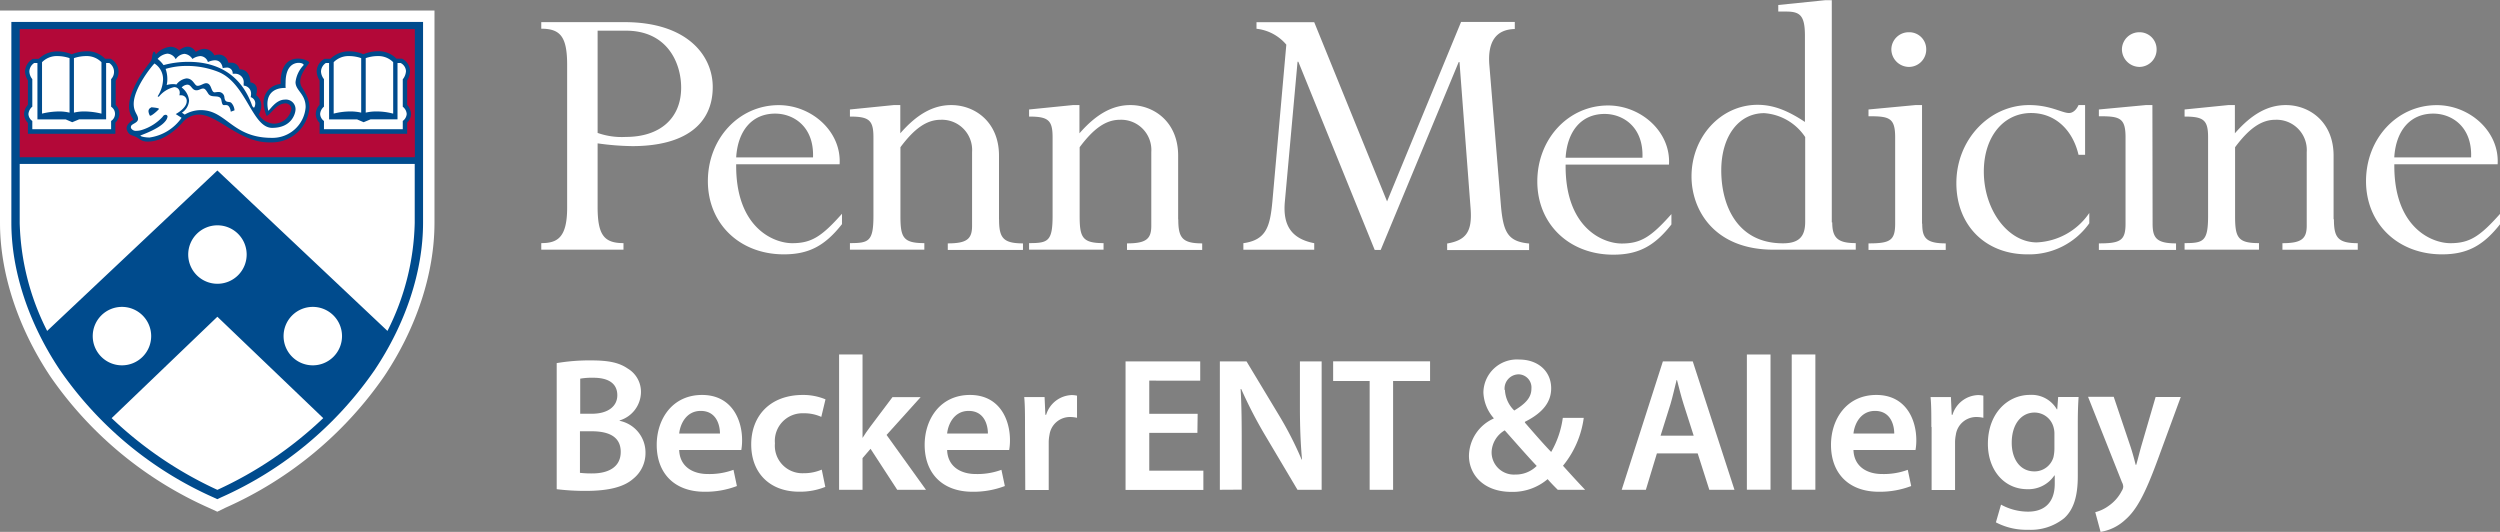
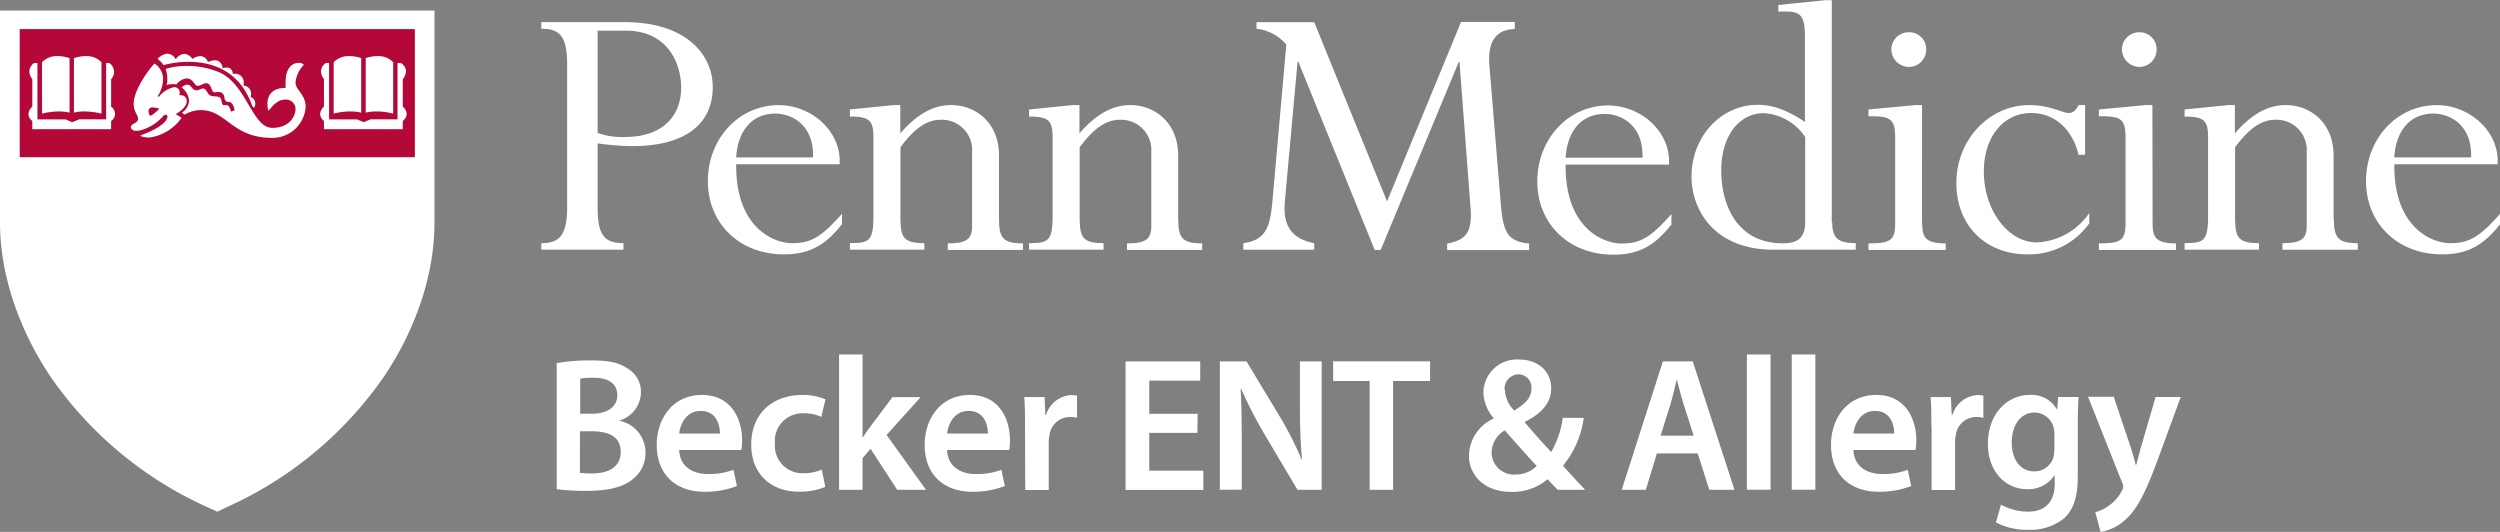
<svg xmlns="http://www.w3.org/2000/svg" id="Layer_1" data-name="Layer 1" viewBox="0 0 380.68 80.99">
  <rect x="0" y="0" width="380.68" height="80.99" fill="#808080" stroke="none" />
  <defs>
    <style>.cls-1{fill:#fff;}.cls-2{fill:#004b8d;}.cls-3{fill:#b30838;}</style>
  </defs>
  <path class="cls-1" d="M33.09,80.25l-1.26-.58a57.85,57.85,0,0,1-24.15-20C2.73,52.25,0,43.94,0,36.25V3.93H66.16V36.25c0,7.69-2.72,16-7.66,23.38a57.9,57.9,0,0,1-24.14,20Z" transform="translate(0 -2.33)" />
-   <path class="cls-2" d="M33.09,78.34l-.54-.25A56.07,56.07,0,0,1,9.12,58.67C4.36,51.56,1.73,43.6,1.73,36.25V5.67H64.42V36.25c0,7.36-2.62,15.32-7.37,22.42A56,56,0,0,1,33.62,78.09Z" transform="translate(0 -2.33)" />
  <path id="Bar" class="cls-3" d="M63.17,6.76H3V26.27H63.17Z" transform="translate(0 -2.33)" />
-   <path class="cls-2" d="M17.57,21V22.7H4.25V21.05a2,2,0,0,1-.58-1.38,2.12,2.12,0,0,1,.58-1.38V14.58a2.78,2.78,0,0,1-.44-1.39A2.33,2.33,0,0,1,5,11.29h.9A4,4,0,0,1,8.8,10.16a5.47,5.47,0,0,1,2.12.44,6.15,6.15,0,0,1,2.22-.46A3.72,3.72,0,0,1,16,11.27h.84a2.26,2.26,0,0,1,.78,3.34v3.7A1.85,1.85,0,0,1,17.57,21ZM46,15.66a1.62,1.62,0,0,1-.28-.94c0-1.22,1.22-2.51,1.38-2.85v0c0-.19-.81-.62-1.73-.62-1.24,0-2.7.75-2.64,3.87a2.82,2.82,0,0,0-2.6,2.75,5.82,5.82,0,0,0,.42,2c0,.05,0,.08.09.08.3,0,1.07-1.1,1.73-1.51a2.12,2.12,0,0,1,1.07-.37.91.91,0,0,1,.93.83,2.71,2.71,0,0,1-2.66,2.26,2.86,2.86,0,0,1-2.31-1.38,2.88,2.88,0,0,0,.39-1.38A2,2,0,0,0,39,16.81a2.6,2.6,0,0,0,.12-.75,1.06,1.06,0,0,0-1-1.18s.07-2-1.64-2a1.26,1.26,0,0,0-1.25-1,2.71,2.71,0,0,0-.47,0,1.46,1.46,0,0,0-1.4-1.24,2.24,2.24,0,0,0-.71.13,1.75,1.75,0,0,0-1.55-1,2.38,2.38,0,0,0-1.28.47S29,8.62,27.27,10A1.86,1.86,0,0,0,26,9.45a3.29,3.29,0,0,0-2.26,1.17s-.12-.42-.27-.42-.1.05-.16.17c-.21.5-.07.71-.32,1.22-.09.18-3.34,4-3.34,6.94a3,3,0,0,0,.48,1.72.69.69,0,0,1,.14.28c0,.07-.07.11-.21.19s-.78.59-.78,1.09a.63.63,0,0,0,0,.19c.37,1.2,1,.76,1.93,1.5a2.1,2.1,0,0,0,1.33.39c1.29,0,3.19-.63,5.21-2.85a3.32,3.32,0,0,1,2.51-1.26c3,0,6.24,4.39,11,4.23a5.72,5.72,0,0,0,5.86-5.33C47.1,18.3,47.16,17.4,46,15.66ZM62,18.3V14.6a2.88,2.88,0,0,0,.44-1.45,2.17,2.17,0,0,0-1.23-1.89h-.84a3.79,3.79,0,0,0-2.84-1.13,6,6,0,0,0-2.2.46,5.29,5.29,0,0,0-2.09-.44,4,4,0,0,0-2.92,1.13h-.9a2.27,2.27,0,0,0-1.2,1.86,2.77,2.77,0,0,0,.44,1.44v3.71a2.12,2.12,0,0,0-.58,1.38,2,2,0,0,0,.58,1.38V22.7H62V21a1.85,1.85,0,0,0,.59-1.32A2.15,2.15,0,0,0,62,18.3Z" transform="translate(0 -2.33)" />
  <path class="cls-1" d="M26.76,19.7l.89.57a7.2,7.2,0,0,1-4.88,3c-.62,0-1.36-.14-1.36-.28s0-.05.1-.08c2.35-.89,3.26-1.62,3.64-2.09a1.45,1.45,0,0,0,.36-.71.28.28,0,0,0-.28-.3.53.53,0,0,0-.46.3,7.2,7.2,0,0,1-3.15,2,2.81,2.81,0,0,1-.83.14.85.85,0,0,1-.85-.43.46.46,0,0,1,0-.19c0-.46,1.08-.53,1.08-1.2s-.66-1-.66-2.28c0-2.39,2.8-5.82,3.16-6.15a2.81,2.81,0,0,1,1.31,2.45A5,5,0,0,1,24,17l.18.07A4.13,4.13,0,0,1,26.5,15.6a.82.82,0,0,1,.87.83,1.44,1.44,0,0,1-.06.41,1.48,1.48,0,0,1,.3,0,.84.84,0,0,1,.82.94C28.41,18.83,26.76,19.7,26.76,19.7Zm-3.72-1a.59.59,0,0,0-.43.57,1.59,1.59,0,0,0,.22.68.06.06,0,0,0,.06,0c.25,0,1.11-.77,1.3-1a.06.06,0,0,0,0-.05C24.21,18.75,23,18.66,23,18.66ZM45,14.83h0c0,1.31,1.54,1.78,1.54,3.81a5.05,5.05,0,0,1-5.18,4.68c-6,0-6.9-4.22-10.76-4.22a4.74,4.74,0,0,0-2.47.68l-.43-.29a2.4,2.4,0,0,0,1.09-1.84,2.81,2.81,0,0,0-1.13-2,1.32,1.32,0,0,1,.86-.43c.64,0,.67.86,1.4.86.39,0,.69-.27,1-.27s.46.26.79.78c.5.79,1.82,0,2,1s.3.68.82.75.61,1,.61,1l.57-.21a1.81,1.81,0,0,0-.43-1.07c-.32-.43-1,.12-1.11-.91a.87.87,0,0,0-.94-.81c-.23,0-.43.05-.55.05-.28,0-.4-.36-.54-.71S31.81,15,31.4,15s-.84.4-1.32.4-.64-1.13-1.69-1.13a2.33,2.33,0,0,0-1.53.93,2,2,0,0,0-.54-.06,3.39,3.39,0,0,0-.94.14,3.75,3.75,0,0,0,.1-.87,4.65,4.65,0,0,0-.26-1.59,11.1,11.1,0,0,1,3.23-.45,12.89,12.89,0,0,1,4.73.88c4.33,1.68,5.19,8.55,8.26,8.55S45,19.5,45,19a1.46,1.46,0,0,0-1.64-1.5c-1.39,0-2.32,1.68-2.51,1.68,0,0,0,0,0,0a4.73,4.73,0,0,1-.13-1c0-2.71,2.77-2.45,2.77-2.45a8.2,8.2,0,0,1,0-.83c0-2.47,1.19-3,2-3,.42,0,.74.16.74.3a.08.08,0,0,1,0,.05A4.49,4.49,0,0,0,45,14.83Zm10,4.65v-8.3a5.72,5.72,0,0,0-1.82-.31,3.17,3.17,0,0,0-2.37.93v7.83a10.27,10.27,0,0,1,2.54-.33A7.25,7.25,0,0,1,55,19.48Zm-38.08-5.1a1.61,1.61,0,0,0-.29-2.46h-.47V20.5h-4.1L11,20.94l-1-.43H5.7V11.92H5.21a1.63,1.63,0,0,0-.74,1.29,2,2,0,0,0,.45,1.17v4.19a1.66,1.66,0,0,0-.59,1.12,1.35,1.35,0,0,0,.59,1.06V22h12V20.75a1.29,1.29,0,0,0,0-2.17Zm8-2.14a14.26,14.26,0,0,1,3.83-.49c3.24,0,7.63,1.11,9.6,6.55.12.33.24.41.32.41s.19-.29.2-.59a1,1,0,0,0-.7-1,1.77,1.77,0,0,0,.06-.46,1.21,1.21,0,0,0-1.13-1.29,2.4,2.4,0,0,0,0-.33,1.29,1.29,0,0,0-1.34-1.48l-.33,0a.86.86,0,0,0-1-.93,2.2,2.2,0,0,0-.52.08s-.09-1.2-1.19-1.2a2.69,2.69,0,0,0-1.06.27,1.26,1.26,0,0,0-1.14-.91,2.32,2.32,0,0,0-1.22.44,1.63,1.63,0,0,0-1.21-.78,1.77,1.77,0,0,0-1.33.82,1.54,1.54,0,0,0-1.26-.85A2.32,2.32,0,0,0,24,11.3,4.32,4.32,0,0,1,24.9,12.24Zm-9.47,7.39V11.8a3.15,3.15,0,0,0-2.36-.93,5.91,5.91,0,0,0-1.83.31v8.3a6.5,6.5,0,0,1,1.56-.18A11.19,11.19,0,0,1,15.43,19.63Zm-4.86-.15v-8.3a5.83,5.83,0,0,0-1.83-.31,3.15,3.15,0,0,0-2.36.93v7.83a11.54,11.54,0,0,1,2.67-.33A6.71,6.71,0,0,1,10.57,19.48Zm50.76-5.1a2.17,2.17,0,0,0,.47-1.23A1.47,1.47,0,0,0,61,11.92h-.47V20.5h-4.1l-1.06.44-1-.43H50.11V11.92h-.49a1.62,1.62,0,0,0-.74,1.28,2,2,0,0,0,.45,1.18v4.19a1.62,1.62,0,0,0-.58,1.1,1.38,1.38,0,0,0,.58,1.08V22h12V20.75a1.46,1.46,0,0,0,.6-1.06,1.53,1.53,0,0,0-.6-1.11v-4.2Zm-1.48,5.25V11.8a3.16,3.16,0,0,0-2.36-.93,5.65,5.65,0,0,0-1.82.31v8.3a7.1,7.1,0,0,1,1.69-.18A9.81,9.81,0,0,1,59.85,19.63ZM33.11,45.54a4.45,4.45,0,1,1,4.45-4.45A4.45,4.45,0,0,1,33.11,45.54Zm14.52,3.52a4.45,4.45,0,1,0,4.45,4.45A4.45,4.45,0,0,0,47.63,49.06ZM14.12,53.51a4.45,4.45,0,1,0,4.45-4.45A4.45,4.45,0,0,0,14.12,53.51ZM49.22,66,33.1,50.56,17,66A59,59,0,0,0,33.1,76.92,58.79,58.79,0,0,0,49.22,66ZM59,52.72a38.18,38.18,0,0,0,4.15-16.43v-9H3v9A38.32,38.32,0,0,0,7.18,52.72L33.1,28.29Z" transform="translate(0 -2.33)" />
  <path class="cls-1" d="M317.5,25.9h-1c-.91-3.88-3.64-6.36-7.21-6.36-4.24,0-7.21,3.64-7.21,8.91,0,5.88,3.7,10.79,8.06,10.79a10.2,10.2,0,0,0,8-4.48v1.57a11.22,11.22,0,0,1-9.45,4.73c-6.36,0-10.79-4.42-10.79-10.85,0-6.6,5-11.88,11.09-11.88,3.21,0,5,1.21,6.06,1.21.55,0,1.09-.42,1.45-1.21h1ZM91,33.84c0,4.3,1,5.51,3.94,5.51v1H82.42v-1c2.42,0,3.94-.79,3.94-5.39V12.21c0-4.24-1-5.51-3.94-5.51v-1H95.08c9.57,0,13.45,5.09,13.45,9.88,0,5.76-4.36,9-12.24,9A40.42,40.42,0,0,1,91,24.16Zm0-11.27a11,11,0,0,0,4.3.61c5.15,0,8.42-2.79,8.42-7.51,0-3.7-2.06-8.67-8.42-8.67H91ZM112.1,27.3c-.12,9.63,5.63,12.06,8.54,12.06s4.48-1,7.57-4.48v1.58c-2.61,3.33-5.09,4.6-8.85,4.6-6.73,0-11.57-4.67-11.57-11.15s4.73-11.57,10.79-11.57c5,0,9.57,4,9.27,9H112.1Zm11.7-1c.18-4.73-3-6.67-5.76-6.67-3.58,0-5.7,2.67-5.94,6.67Zm28.33,9.45c0,2.79.61,3.64,3.64,3.64v1H144.32v-1c2.91,0,3.7-.67,3.7-2.67V25.48a4.6,4.6,0,0,0-4.79-4.91c-2.12,0-4,1.33-6.12,4.18V35.23c0,3.27.42,4.12,3.64,4.12v1H129.42v-1c2.85,0,3.58-.24,3.58-4.12v-12c0-2.61-.67-3.15-3.58-3.15V19l6.67-.67h1v4.3c2.54-2.91,5-4.3,7.76-4.3,3.58,0,7.27,2.55,7.27,7.7v9.69Zm27.29,0c0,2.79.61,3.64,3.64,3.64v1H171.61v-1c2.91,0,3.7-.67,3.7-2.67V25.48a4.6,4.6,0,0,0-4.79-4.91c-2.12,0-4,1.33-6.12,4.18V35.23c0,3.27.42,4.12,3.64,4.12v1H156.7v-1c2.85,0,3.58-.24,3.58-4.12v-12c0-2.61-.67-3.15-3.58-3.15V19l6.67-.67h1v4.3c2.54-2.91,5-4.3,7.76-4.3,3.57,0,7.27,2.55,7.27,7.7v9.69Zm51.24-29c-3,.06-4.12,2.12-3.88,5.39l1.76,21.39c.36,4.24,1.09,5.57,4.3,5.88v1H220.36v-1c2.85-.49,3.82-1.76,3.58-5.21l-1.7-22.42h-.12L210.24,40.39h-.91L197.7,11.73h-.12l-1.94,21.39c-.3,3.51,1,5.57,4.48,6.24v1H189.33v-1c3.51-.49,4.06-2.55,4.42-6.36l2.12-23.87a6.91,6.91,0,0,0-4.54-2.42v-1h8.79L211.21,33,222.48,5.67h8.18Zm7.74,20.6c-.12,9.63,5.63,12.06,8.54,12.06s4.48-1,7.57-4.48v1.58c-2.6,3.33-5.09,4.6-8.85,4.6-6.73,0-11.57-4.67-11.57-11.15s4.73-11.57,10.78-11.57c5,0,9.57,4,9.27,9H238.4Zm11.7-1c.18-4.73-3-6.67-5.76-6.67-3.58,0-5.7,2.67-5.94,6.67ZM279,36.2c0,2.36.85,3.15,3.58,3.15v1H270.05c-9.09,0-12.48-6.12-12.48-11.15,0-6.06,4.48-10.91,10.06-10.91,2.3,0,4.48.79,7.21,2.61V7.79c0-3.09-.73-3.7-2.85-3.7h-1.21v-1l7.15-.73h1V36.2Zm-4.12-13a8.18,8.18,0,0,0-6.24-3.64c-3.88,0-6.54,3.51-6.54,8.73s2.36,11.09,9.39,11.09c2.42,0,3.39-1,3.39-3.27V23.24ZM292.7,36.39c0,2.12.55,3,3.58,3v1H284.52v-1c3.27,0,4.06-.42,4.06-3V23.24c0-3-.91-3.21-4.06-3.21V19l7.15-.67h1V36.39Zm.61-26.54a2.64,2.64,0,0,1-2.6,2.67A2.7,2.7,0,0,1,288,9.85a2.64,2.64,0,0,1,2.67-2.61A2.58,2.58,0,0,1,293.31,9.85Zm34.47,26.54c0,2.12.55,3,3.57,3v1H319.6v-1c3.27,0,4.06-.42,4.06-3V23.24c0-3-.91-3.21-4.06-3.21V19l7.15-.67h1Zm.61-26.54a2.64,2.64,0,0,1-2.61,2.67,2.7,2.7,0,0,1-2.67-2.67,2.64,2.64,0,0,1,2.67-2.61A2.59,2.59,0,0,1,328.39,9.85Zm27,25.87c0,2.79.61,3.64,3.63,3.64v1H347.55v-1c2.91,0,3.7-.67,3.7-2.67V25.48a4.6,4.6,0,0,0-4.79-4.91c-2.12,0-4,1.33-6.12,4.18V35.23c0,3.27.42,4.12,3.64,4.12v1H332.65v-1c2.85,0,3.58-.24,3.58-4.12v-12c0-2.61-.67-3.15-3.58-3.15V19l6.66-.67h1v4.3c2.54-2.91,5-4.3,7.76-4.3,3.58,0,7.27,2.55,7.27,7.7v9.69Zm9.2-8.42c-.12,9.63,5.64,12.06,8.54,12.06s4.48-1,7.57-4.48v1.58c-2.61,3.33-5.09,4.6-8.85,4.6-6.73,0-11.57-4.67-11.57-11.15S365,18.34,371.05,18.34c5,0,9.57,4,9.27,9H364.57Zm11.69-1c.18-4.73-3-6.67-5.76-6.67-3.58,0-5.7,2.67-5.94,6.67Z" transform="translate(0 -2.33)" />
  <path class="cls-1" d="M84.77,57.62A29.94,29.94,0,0,1,90,57.21c2.64,0,4.26.32,5.6,1.25a4.11,4.11,0,0,1,2,3.65,4.56,4.56,0,0,1-3.25,4.24v.06a4.92,4.92,0,0,1,3.94,4.84,5,5,0,0,1-1.89,4c-1.39,1.22-3.68,1.83-7.25,1.83a35.86,35.86,0,0,1-4.38-.26V57.62Zm3.54,7.71h1.83c2.47,0,3.86-1.16,3.86-2.81,0-1.83-1.39-2.67-3.65-2.67a10.41,10.41,0,0,0-2,.14v5.34Zm0,9a15.19,15.19,0,0,0,1.89.09c2.29,0,4.32-.87,4.32-3.28S92.55,68,90.08,68H88.31Z" transform="translate(0 -2.33)" />
  <path class="cls-1" d="M103.42,70.85c.09,2.55,2.09,3.66,4.35,3.66a10.59,10.59,0,0,0,3.92-.64l.52,2.47a13.37,13.37,0,0,1-4.93.87c-4.58,0-7.28-2.81-7.28-7.14,0-3.92,2.38-7.6,6.9-7.6S113,66.24,113,69.34a8.5,8.5,0,0,1-.12,1.51Zm6.21-2.5c0-1.31-.55-3.45-2.93-3.45-2.2,0-3.13,2-3.28,3.45Z" transform="translate(0 -2.33)" />
  <path class="cls-1" d="M125.67,76.47a10.24,10.24,0,0,1-4,.73c-4.41,0-7.28-2.81-7.28-7.19s2.9-7.54,7.86-7.54a8.81,8.81,0,0,1,3.45.67l-.64,2.67a6.3,6.3,0,0,0-2.7-.55A4.21,4.21,0,0,0,118,69.84a4.19,4.19,0,0,0,4.32,4.55,6.93,6.93,0,0,0,2.81-.55Z" transform="translate(0 -2.33)" />
  <path class="cls-1" d="M131.29,69h.06c.35-.55.75-1.16,1.13-1.65l3.42-4.55h4.29L135,68.56l6,8.35h-4.38l-4.06-6.24-1.22,1.42v4.82h-3.57V56.31h3.57V69Z" transform="translate(0 -2.33)" />
  <path class="cls-1" d="M144.22,70.85c.09,2.55,2.09,3.66,4.35,3.66a10.59,10.59,0,0,0,3.92-.64l.52,2.47a13.37,13.37,0,0,1-4.93.87c-4.58,0-7.28-2.81-7.28-7.14,0-3.92,2.38-7.6,6.9-7.6s6.09,3.77,6.09,6.87a8.5,8.5,0,0,1-.12,1.51Zm6.21-2.5c0-1.31-.55-3.45-2.93-3.45-2.2,0-3.13,2-3.28,3.45Z" transform="translate(0 -2.33)" />
  <path class="cls-1" d="M156.08,67.34c0-1.91,0-3.28-.12-4.55h3.1l.12,2.7h.12a4.22,4.22,0,0,1,3.86-3,3.61,3.61,0,0,1,.84.09v3.37a4.8,4.8,0,0,0-1-.12,3.14,3.14,0,0,0-3.19,2.7,6,6,0,0,0-.12,1.1v7.31h-3.57Z" transform="translate(0 -2.33)" />
  <path class="cls-1" d="M182.33,68.24H175V74h8.24v2.93H171.39V57.36h11.37v2.93H175v5.05h7.37Z" transform="translate(0 -2.33)" />
  <path class="cls-1" d="M185.75,76.91V57.36h4.06l5.05,8.38a53.45,53.45,0,0,1,3.34,6.56h.06c-.23-2.61-.32-5.13-.32-8.12V57.36h3.31V76.91h-3.68l-5.1-8.59A67.9,67.9,0,0,1,189,61.56l-.09,0c.15,2.52.17,5.11.17,8.33v7Z" transform="translate(0 -2.33)" />
  <path class="cls-1" d="M208.52,60.35H203v-3h14.76v3h-5.63V76.91h-3.57V60.35Z" transform="translate(0 -2.33)" />
  <path class="cls-1" d="M237.2,76.91c-.49-.49-1-1-1.54-1.62a8.22,8.22,0,0,1-5.51,1.94c-4.32,0-6.47-2.7-6.47-5.51a6.33,6.33,0,0,1,3.77-5.66V66a6.28,6.28,0,0,1-1.57-3.92,5.1,5.1,0,0,1,5.48-5c2.76,0,4.84,1.71,4.84,4.38,0,2-1.16,3.68-4,5.1l0,.12c1.36,1.57,2.87,3.31,4,4.47a14.19,14.19,0,0,0,1.77-5.19h3.19A14.55,14.55,0,0,1,238,73.25c1.07,1.19,2.15,2.38,3.37,3.66ZM234,73.28c-1.19-1.25-3-3.31-4.87-5.42a4,4,0,0,0-2,3.28,3.39,3.39,0,0,0,3.6,3.45A4.53,4.53,0,0,0,234,73.28Zm-4.84-11.57a4.64,4.64,0,0,0,1.42,3.13c1.65-1,2.61-1.94,2.61-3.31a2,2,0,0,0-1.94-2.2A2.17,2.17,0,0,0,229.11,61.71Z" transform="translate(0 -2.33)" />
  <path class="cls-1" d="M252.3,71.37l-1.68,5.54h-3.68l6.27-19.55h4.55l6.35,19.55h-3.83l-1.77-5.54Zm5.6-2.7-1.54-4.81c-.38-1.19-.7-2.52-1-3.66h-.06c-.29,1.13-.58,2.49-.93,3.66l-1.51,4.81Z" transform="translate(0 -2.33)" />
  <path class="cls-1" d="M266,56.31h3.6V76.9H266Z" transform="translate(0 -2.33)" />
  <path class="cls-1" d="M272.83,56.31h3.6V76.9h-3.6Z" transform="translate(0 -2.33)" />
  <path class="cls-1" d="M282.23,70.85c.09,2.55,2.09,3.66,4.35,3.66a10.59,10.59,0,0,0,3.92-.64l.52,2.47a13.37,13.37,0,0,1-4.93.87c-4.58,0-7.28-2.81-7.28-7.14,0-3.92,2.38-7.6,6.9-7.6s6.09,3.77,6.09,6.87a8.5,8.5,0,0,1-.12,1.51Zm6.21-2.5c0-1.31-.55-3.45-2.93-3.45-2.2,0-3.13,2-3.28,3.45Z" transform="translate(0 -2.33)" />
  <path class="cls-1" d="M294.09,67.34c0-1.91,0-3.28-.12-4.55h3.1l.12,2.7h.12a4.22,4.22,0,0,1,3.86-3,3.61,3.61,0,0,1,.84.09v3.37a4.8,4.8,0,0,0-1-.12,3.14,3.14,0,0,0-3.19,2.7,6,6,0,0,0-.12,1.1v7.31h-3.57V67.34Z" transform="translate(0 -2.33)" />
  <path class="cls-1" d="M316.51,62.78c-.06,1-.12,2.12-.12,4.06v8c0,3-.61,5.08-2.09,6.41A8.1,8.1,0,0,1,308.85,83a10,10,0,0,1-4.93-1.13l.78-2.7a8.57,8.57,0,0,0,4.12,1.07c2.32,0,4.06-1.22,4.06-4.26V74.73h-.06a4.76,4.76,0,0,1-4.12,2.09c-3.51,0-6-2.9-6-6.9,0-4.64,3-7.46,6.41-7.46a4.44,4.44,0,0,1,4.09,2.2h.06l.14-1.88Zm-3.68,5.66a3.37,3.37,0,0,0-.12-1,3,3,0,0,0-2.9-2.29c-2,0-3.48,1.74-3.48,4.61,0,2.41,1.22,4.35,3.45,4.35a3,3,0,0,0,2.9-2.15,6,6,0,0,0,.15-1.28Z" transform="translate(0 -2.33)" />
  <path class="cls-1" d="M321.87,62.78l2.55,7.57c.29.87.58,1.94.78,2.76h.09c.23-.81.49-1.86.75-2.79l2.2-7.54h3.83l-3.54,9.63c-1.94,5.28-3.25,7.63-4.93,9.08a7.18,7.18,0,0,1-3.74,1.83l-.81-3a5.93,5.93,0,0,0,2.09-1,6.16,6.16,0,0,0,1.94-2.23,1.35,1.35,0,0,0,.23-.64,1.55,1.55,0,0,0-.2-.7l-5.16-13h3.92Z" transform="translate(0 -2.33)" />
</svg>